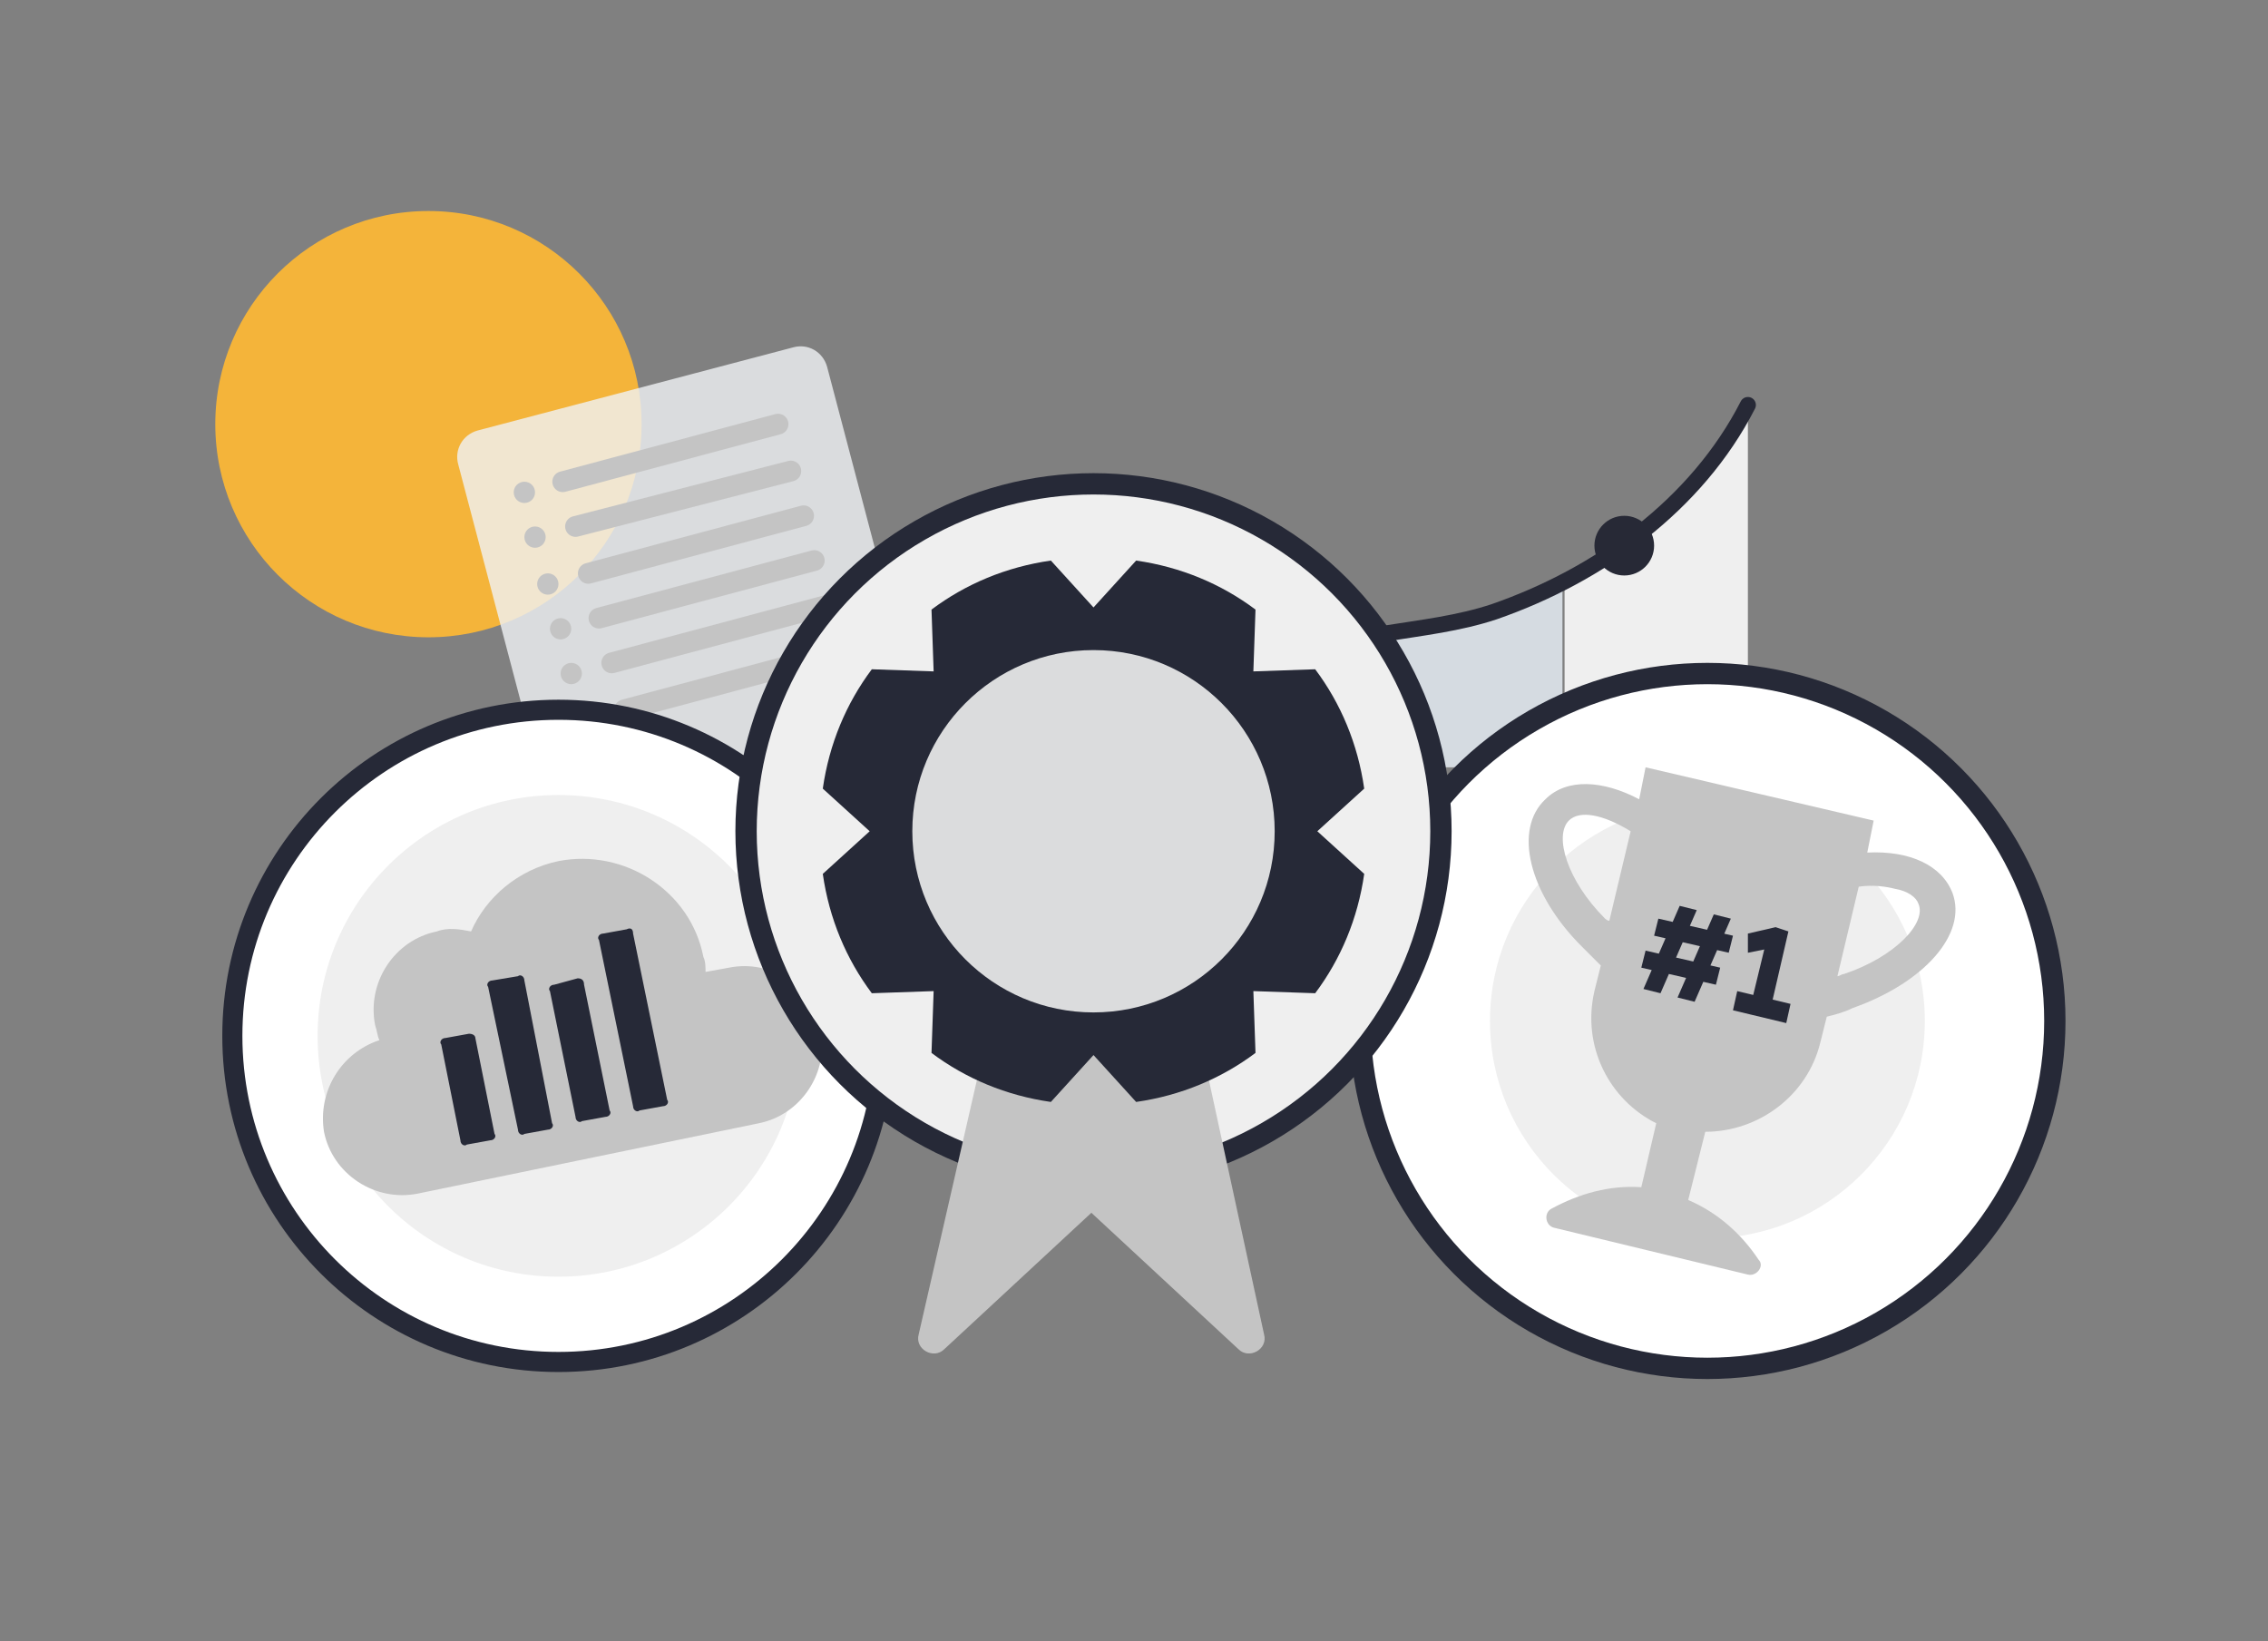
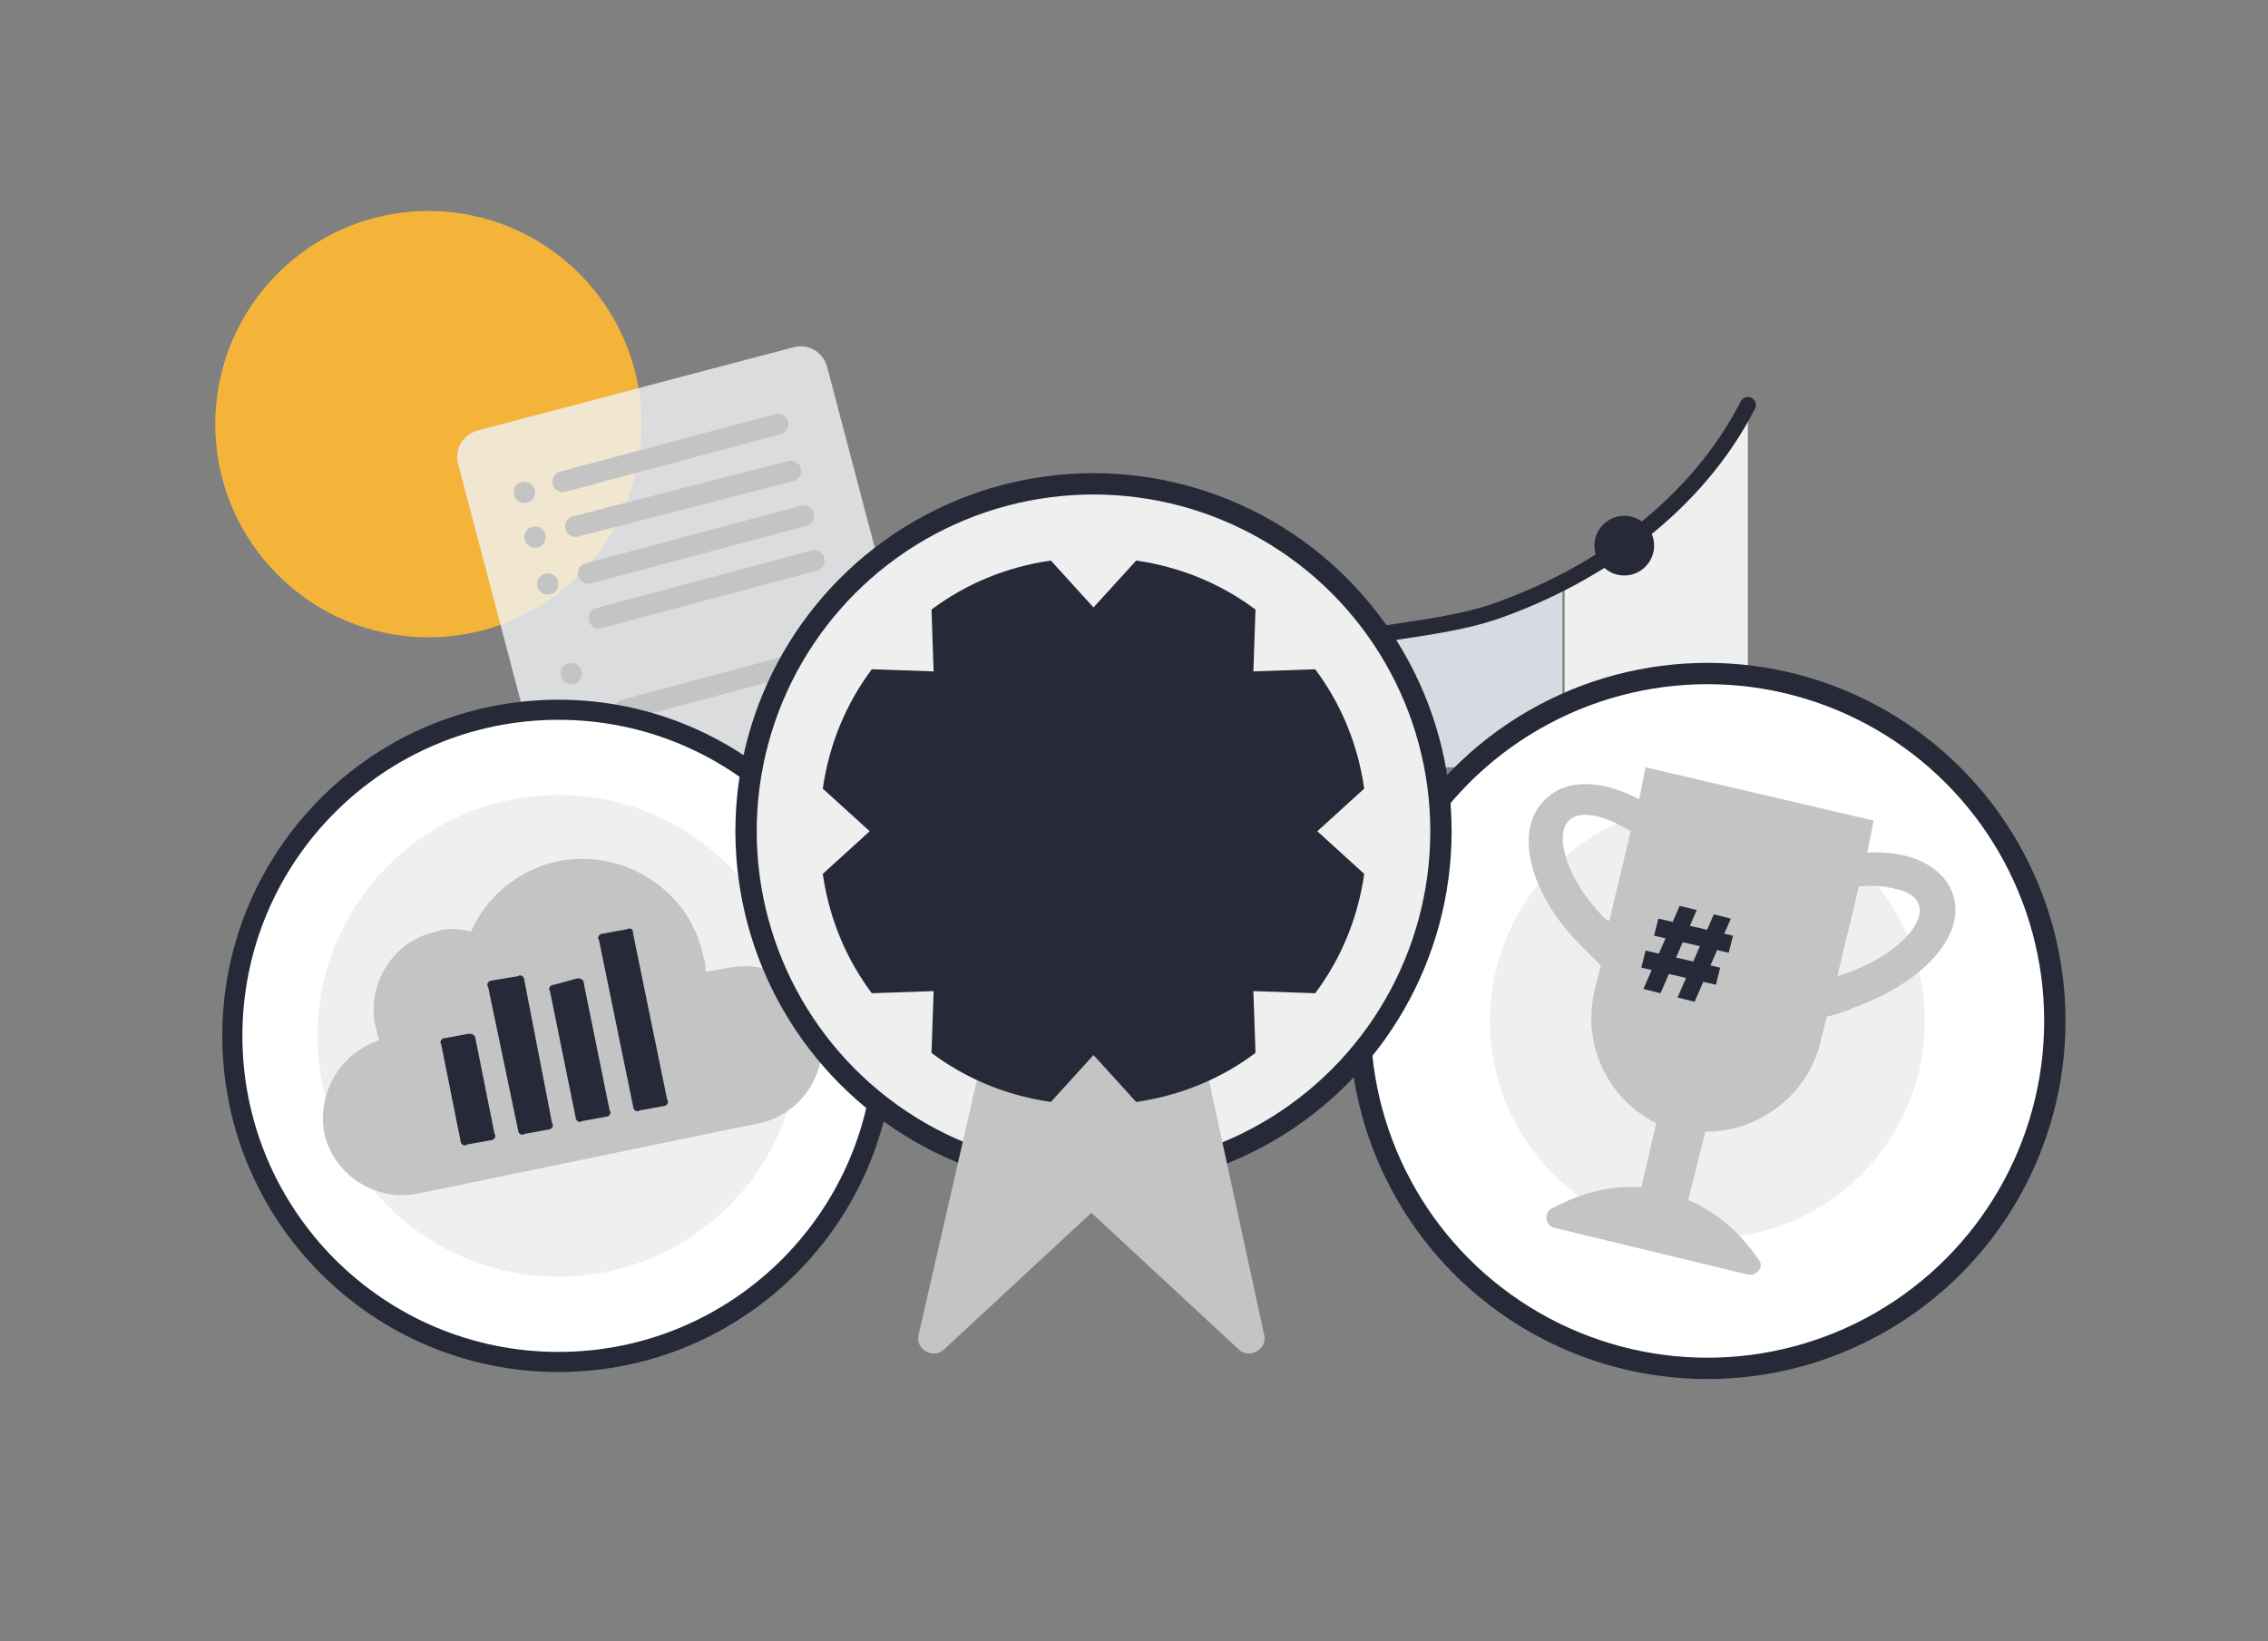
<svg xmlns="http://www.w3.org/2000/svg" version="1.1" id="Layer_1" x="0px" y="0px" viewBox="0 0 106.4 77" style="enable-background:new 0 0 106.4 77;" xml:space="preserve">
  <rect x="0" y="0" width="106.4" height="77" fill="#808080" stroke="none" />
  <style type="text/css">
	.st0{opacity:0.5;fill:#EFEFEF;}
	.st1{opacity:0.5;fill:none;stroke:#DBDCDD;stroke-width:0.339;stroke-miterlimit:10;}
	.st2{fill:none;stroke:#C4C4C4;stroke-width:0.677;stroke-linecap:round;stroke-miterlimit:10;}
	.st3{fill:#C4C4C4;}
	.st4{fill:none;stroke:#262937;}
	.st5{fill:#F4B43A;}
	.st6{fill:none;stroke:#EF8E25;stroke-width:9;stroke-linecap:round;stroke-linejoin:round;stroke-miterlimit:10;}
	.st7{fill:none;stroke:#D8411E;stroke-width:9;stroke-linecap:round;stroke-linejoin:round;stroke-miterlimit:10;}
	.st8{fill:none;stroke:#F7E246;stroke-width:9;stroke-linecap:round;stroke-linejoin:round;stroke-miterlimit:10;}
	.st9{fill:#F0F2F5;fill-opacity:0.8;}
	.st10{fill:none;stroke:#C4C4C4;stroke-width:0.976;stroke-linecap:round;stroke-miterlimit:10;}
	.st11{opacity:0.75;fill:#FFFFFF;}
	.st12{fill:none;stroke:#262937;stroke-width:0.943;stroke-miterlimit:10;}
	.st13{fill:#EFEFEF;}
	.st14{fill:#262937;}
	.st15{fill:#C4C4C4;stroke:#DBDCDD;stroke-width:0.25;stroke-miterlimit:10;}
	.st16{fill:#E6E7E8;}
	.st17{fill:#D5DBE1;}
	.st18{fill:none;stroke:#272936;stroke-width:0.75;stroke-linecap:round;}
	.st19{fill:#272936;}
	.st20{fill:#FFFFFF;stroke:#262937;stroke-miterlimit:10;}
	.st21{fill:#F7F7F5;}
	.st22{fill:none;stroke:#272936;}
	.st23{fill:#F0F2F5;fill-opacity:0.8;stroke:#262937;stroke-width:0.5;}
	.st24{fill:#FFFFFF;}
	.st25{fill:#F3F5F7;stroke:#262937;stroke-width:0.5;}
	.st26{fill-rule:evenodd;clip-rule:evenodd;fill:#262937;fill-opacity:0.1;}
	.st27{fill:none;stroke:#272936;stroke-width:0.75;}
	.st28{fill:#DBDCDD;stroke:#262937;stroke-width:0.5;}
	.st29{opacity:0.75;fill:#D3D3D3;}
	.st30{fill:#DBDCDD;}
	.st31{fill:#F0F2F5;}
	.st32{fill:#DDE2E7;}
	.st33{fill:none;stroke:#262937;stroke-width:0.824;}
	.st34{fill:none;stroke:#DBDCDD;stroke-width:1.181;stroke-miterlimit:10;}
	.st35{fill:#F0F2F5;enable-background:new    ;}
	.st36{fill:#C1C1C1;}
	.st37{fill:none;stroke:#272936;stroke-width:0.412;stroke-miterlimit:10;}
	.st38{fill:none;stroke:#272936;stroke-width:0.412;stroke-miterlimit:10;stroke-dasharray:2.404,1.202;}
	.st39{opacity:0.75;fill:#DBDCDD;}
	.st40{opacity:0.25;fill:#FFFFFF;}
	.st41{fill:none;stroke:#DBDCDD;stroke-width:2;stroke-linecap:round;stroke-miterlimit:10;}
	.st42{fill:#FFFFFF;stroke:#272936;}
	.st43{fill:none;stroke:#262937;stroke-width:2;stroke-linecap:round;stroke-miterlimit:10;}
	.st44{fill:#DBDCDD;stroke:#262937;stroke-miterlimit:10;}
	.st45{fill:none;stroke:#272936;stroke-width:0.585;}
	.st46{fill:none;stroke:#DBDCDD;stroke-width:1.169;stroke-linecap:round;stroke-miterlimit:10;}
	.st47{fill:#FFFFFF;stroke:#272936;stroke-width:0.585;}
	.st48{fill:none;stroke:#272936;stroke-width:1.187;}
	.st49{fill:#F0F2F5;fill-opacity:0.8;stroke:#262937;stroke-linecap:round;stroke-miterlimit:10;}
	.st50{fill-rule:evenodd;clip-rule:evenodd;fill:#F0F2F5;fill-opacity:0.8;stroke:#262937;stroke-width:0.5;stroke-miterlimit:10;}
	.st51{fill-rule:evenodd;clip-rule:evenodd;fill:#DBDCDD;}
	.st52{fill:#FFFFFF;stroke:#272936;stroke-width:1.187;}
	.st53{fill:none;stroke:#DBDCDD;stroke-linecap:round;stroke-miterlimit:10;}
	.st54{opacity:0.25;fill-rule:evenodd;clip-rule:evenodd;fill:#DBDCDD;}
	.st55{fill-rule:evenodd;clip-rule:evenodd;fill:none;stroke:#262937;stroke-width:0.5;stroke-miterlimit:10;}
	.st56{fill-rule:evenodd;clip-rule:evenodd;fill:none;stroke:#262937;stroke-miterlimit:10;}
	.st57{fill:#F3F5F7;stroke:#262937;}
	.st58{fill:none;stroke:#272936;stroke-linecap:round;}
	.st59{fill:#262937;fill-opacity:0.1;}
	.st60{fill:none;stroke:#272936;stroke-width:0.5;stroke-linecap:round;}
	.st61{fill:none;stroke:#DBDCDD;stroke-width:1.491;stroke-linecap:round;stroke-miterlimit:10;}
	.st62{opacity:0.25;}
	.st63{opacity:0.8;}
	.st64{fill:none;stroke:#262937;stroke-width:0.5;}
	.st65{fill:none;stroke:#DBDCDD;stroke-width:0.5;stroke-linecap:round;stroke-miterlimit:10;}
	.st66{fill:none;stroke:#DBDCDD;stroke-width:0.586;stroke-linecap:round;stroke-miterlimit:10;}
	.st67{fill:none;stroke:#262937;stroke-width:0.5;stroke-linecap:round;stroke-miterlimit:10;}
	.st68{clip-path:url(#SVGID_00000034780844294044273400000009924838155470897296_);fill:#FFFFFF;}
	.st69{clip-path:url(#SVGID_00000166642634178217279740000010575569923198373795_);fill:#FFFFFF;}
	.st70{clip-path:url(#SVGID_00000040553942666107737090000005807481775554628285_);fill:#FFFFFF;}
	.st71{fill:#EFEFEF;stroke:#262937;stroke-miterlimit:10;}
	.st72{fill:none;stroke:#262937;stroke-miterlimit:10;}
	.st73{fill:none;stroke:#262937;stroke-width:1.351;stroke-miterlimit:10;}
	.st74{fill:#FFFFFF;stroke:#262937;stroke-width:0.943;stroke-miterlimit:10;}
	.st75{fill:none;stroke:#DBDCDD;stroke-width:3;stroke-miterlimit:10;}
	.st76{fill:#FFFFFF;stroke:#272936;stroke-width:0.943;}
	.st77{fill:none;stroke:#DBDCDD;stroke-width:0.468;stroke-linecap:round;stroke-miterlimit:10;}
	.st78{fill:none;stroke:#272936;stroke-width:0.935;}
	.st79{fill:#FFFFFF;stroke:#272936;stroke-width:0.5;}
	.st80{fill:none;stroke:#DBDCDD;stroke-width:0.623;stroke-linecap:round;stroke-miterlimit:10;}
	.st81{fill:none;stroke:#262937;stroke-width:0.404;stroke-miterlimit:10;}
	.st82{fill:#FFFFFF;stroke:#262937;stroke-linejoin:round;stroke-miterlimit:10;}
	.st83{clip-path:url(#SVGID_00000015328803851125818510000017977702609809539250_);fill:#FFFFFF;}
	.st84{fill:none;stroke:#262937;stroke-linejoin:round;stroke-miterlimit:10;}
	.st85{opacity:0.74;fill:#F0F2F5;}
	.st86{fill:none;stroke:#262937;stroke-width:0.5;stroke-miterlimit:10;}
	.st87{fill:#F0F2F5;fill-opacity:0.8;stroke:#C4C4C4;stroke-width:0.63;stroke-linecap:round;stroke-miterlimit:10;}
	.st88{fill-rule:evenodd;clip-rule:evenodd;fill:none;stroke:#C4C4C4;stroke-width:0.63;stroke-miterlimit:10;}
	.st89{clip-path:url(#SVGID_00000066505969797381384730000004904699245938576560_);fill:#FFFFFF;}
	.st90{clip-path:url(#SVGID_00000180337508912058906480000012332974814962746013_);fill:#FFFFFF;}
	.st91{fill:#F0F2F5;fill-opacity:0.8;stroke:#C4C4C4;stroke-width:0.5;stroke-miterlimit:10;}
	.st92{clip-path:url(#SVGID_00000127739766335989994410000002096613108365966763_);fill:#FFFFFF;}
	.st93{fill:none;stroke:#FFFFFF;stroke-width:0.847;stroke-linecap:round;stroke-linejoin:round;stroke-miterlimit:10;}
	.st94{fill:#F0F2F5;stroke:#262937;stroke-width:0.615;stroke-miterlimit:10;}
	.st95{fill:#F0F2F5;fill-opacity:0.8;stroke:#C4C4C4;stroke-width:0.775;stroke-linecap:round;stroke-miterlimit:10;}
	.st96{fill-rule:evenodd;clip-rule:evenodd;fill:none;stroke:#C4C4C4;stroke-width:0.775;stroke-miterlimit:10;}
	.st97{fill:#F0F2F5;stroke:#262937;stroke-width:0.407;stroke-miterlimit:10;}
	.st98{fill:#F0F2F5;fill-opacity:0.8;stroke:#C4C4C4;stroke-width:0.586;stroke-linecap:round;stroke-miterlimit:10;}
	.st99{fill-rule:evenodd;clip-rule:evenodd;fill:none;stroke:#C4C4C4;stroke-width:0.586;stroke-miterlimit:10;}
	.st100{clip-path:url(#SVGID_00000026871468079653717830000004552163822947016083_);fill:#FFFFFF;}
	.st101{fill-rule:evenodd;clip-rule:evenodd;fill:#FFFFFF;}
	.st102{fill:#FFFFFF;stroke:#272936;stroke-width:0.75;}
	.st103{fill:none;stroke:#DBDCDD;stroke-width:0.934;stroke-linecap:round;stroke-miterlimit:10;}
	.st104{clip-path:url(#SVGID_00000066490507454913718710000012379012996261779843_);fill:#FFFFFF;}
	.st105{fill:none;stroke:#262937;stroke-width:0.75;stroke-miterlimit:10;}
	.st106{fill:#F0F2F5;fill-opacity:0.8;stroke:#C4C4C4;stroke-width:0.944;stroke-linecap:round;stroke-miterlimit:10;}
	.st107{fill-rule:evenodd;clip-rule:evenodd;fill:none;stroke:#C4C4C4;stroke-width:0.944;stroke-miterlimit:10;}
	.st108{fill:none;stroke:#262937;stroke-linecap:round;stroke-linejoin:round;stroke-miterlimit:10;}
	.st109{fill:none;stroke:#262937;stroke-width:0.202;stroke-linecap:round;stroke-linejoin:round;stroke-miterlimit:10;}
	.st110{fill:none;stroke:#262937;stroke-width:0.427;stroke-linecap:round;stroke-linejoin:round;stroke-miterlimit:10;}
	.st111{clip-path:url(#SVGID_00000019653793474821075890000008000763515292743336_);fill:#FFFFFF;}
	.st112{fill:none;stroke:#FFFFFF;stroke-width:0.427;stroke-linecap:round;stroke-linejoin:round;stroke-miterlimit:10;}
	.st113{clip-path:url(#SVGID_00000090271269774926601050000010451805429845351336_);fill:#FFFFFF;}
	.st114{fill:#FFFFFF;fill-opacity:0.8;}
	.st115{fill:none;stroke:#262937;stroke-width:0.509;stroke-miterlimit:10;}
	.st116{fill:none;stroke:#FFFFFF;stroke-width:0.99;stroke-linecap:round;stroke-linejoin:round;stroke-miterlimit:10;}
	.st117{fill:#F0F2F5;stroke:#262937;stroke-width:0.5;stroke-miterlimit:10;}
	.st118{fill:#F0F2F5;fill-opacity:0.8;stroke:#C4C4C4;stroke-width:0.906;stroke-linecap:round;stroke-miterlimit:10;}
	.st119{fill-rule:evenodd;clip-rule:evenodd;fill:none;stroke:#C4C4C4;stroke-width:0.906;stroke-miterlimit:10;}
	.st120{clip-path:url(#SVGID_00000003106546175641192800000014157321943876725413_);fill:#FFFFFF;}
	.st121{fill:#F0F2F5;fill-opacity:0.8;stroke:#C4C4C4;stroke-width:0.585;stroke-miterlimit:10;}
	.st122{clip-path:url(#SVGID_00000065778926990622454690000003397499082986135443_);fill:#FFFFFF;}
	.st123{fill:none;stroke:#262937;stroke-width:0.291;stroke-linecap:round;stroke-linejoin:round;stroke-miterlimit:10;}
	.st124{fill:#FFFFFF;stroke:#262937;stroke-width:0.5;stroke-linejoin:round;stroke-miterlimit:10;}
	.st125{fill:none;stroke:#262937;stroke-width:0.5;stroke-linecap:round;stroke-linejoin:round;stroke-miterlimit:10;}
	.st126{fill:none;stroke:#262937;stroke-width:0.845;stroke-linecap:round;stroke-linejoin:round;stroke-miterlimit:10;}
	.st127{fill:#FFFFFF;stroke:#262937;stroke-width:0.58;stroke-linecap:round;stroke-linejoin:round;stroke-miterlimit:10;}
	.st128{fill:none;stroke:#262937;stroke-width:0.58;stroke-linecap:round;stroke-linejoin:round;stroke-miterlimit:10;}
	.st129{clip-path:url(#SVGID_00000101821000307666204780000004438958574764542594_);fill:#FFFFFF;}
	.st130{fill:#F0F2F5;stroke:#262937;stroke-width:0.347;stroke-miterlimit:10;}
	.st131{fill:#F0F2F5;fill-opacity:0.8;stroke:#C4C4C4;stroke-width:0.499;stroke-linecap:round;stroke-miterlimit:10;}
	.st132{fill-rule:evenodd;clip-rule:evenodd;fill:none;stroke:#C4C4C4;stroke-width:0.499;stroke-miterlimit:10;}
	.st133{fill:#F0F2F5;stroke:#262937;stroke-width:0.674;stroke-miterlimit:10;}
	.st134{opacity:0.75;clip-path:url(#SVGID_00000071521521347560769600000013408103097672250039_);fill:#FFFFFF;}
	.st135{fill:none;stroke:#262937;stroke-width:0.896;stroke-miterlimit:10;}
	.st136{fill:#C4C4C4;fill-opacity:0.8;}
	.st137{fill:#FFFFFF;stroke:#262937;stroke-width:0.591;stroke-miterlimit:10;}
	.st138{fill:#F0F2F5;fill-opacity:0.8;stroke:#C4C4C4;stroke-width:0.85;stroke-linecap:round;stroke-miterlimit:10;}
	.st139{fill-rule:evenodd;clip-rule:evenodd;fill:none;stroke:#C4C4C4;stroke-width:0.85;stroke-miterlimit:10;}
	.st140{fill:#FFFFFF;stroke:#262937;stroke-width:0.896;stroke-miterlimit:10;}
	.st141{opacity:0.75;clip-path:url(#SVGID_00000014599578294318881760000001350080641113163711_);fill:#FFFFFF;}
	.st142{fill:#FFFFFF;stroke:#262937;stroke-width:0.635;stroke-miterlimit:10;}
	.st143{fill:#F0F2F5;fill-opacity:0.8;stroke:#C4C4C4;stroke-width:0.913;stroke-linecap:round;stroke-miterlimit:10;}
	.st144{fill-rule:evenodd;clip-rule:evenodd;fill:none;stroke:#C4C4C4;stroke-width:0.913;stroke-miterlimit:10;}
	.st145{fill:none;stroke:#262937;stroke-width:0.674;stroke-miterlimit:10;}
	.st146{fill:#F0F2F5;fill-opacity:0.8;stroke:#C4C4C4;stroke-width:0.547;stroke-linecap:round;stroke-miterlimit:10;}
	.st147{fill-rule:evenodd;clip-rule:evenodd;fill:none;stroke:#C4C4C4;stroke-width:0.547;stroke-miterlimit:10;}
	.st148{fill:none;stroke:#FFFFFF;stroke-width:0.435;stroke-miterlimit:10;}
	.st149{clip-path:url(#SVGID_00000084513159518845346290000000589403590330672262_);fill:#FFFFFF;}
	.st150{fill:#262937;stroke:#F0F2F5;stroke-width:0.674;stroke-miterlimit:10;}
	.st151{fill:none;stroke:#000000;stroke-width:0.25;stroke-linecap:round;stroke-linejoin:round;stroke-miterlimit:10;}
	.st152{fill:none;stroke:#000000;stroke-width:2;stroke-linecap:round;stroke-linejoin:round;stroke-miterlimit:10;}
	.st153{fill:none;stroke:#000000;stroke-width:2.653;stroke-linecap:round;stroke-linejoin:round;stroke-miterlimit:10;}
	.st154{fill:none;stroke:#000000;stroke-width:2.901;stroke-linecap:round;stroke-linejoin:round;stroke-miterlimit:10;}
	.st155{fill:none;stroke:#000000;stroke-width:3;stroke-linecap:round;stroke-linejoin:round;stroke-miterlimit:10;}
	.st156{fill:#FFFFFF;stroke:#262937;stroke-width:0.5;stroke-linecap:round;stroke-linejoin:round;stroke-miterlimit:10;}
	.st157{fill:none;stroke:#DBDCDD;stroke-width:0.474;stroke-linecap:round;stroke-miterlimit:10;}
	.st158{fill:none;stroke:#FFFFFF;stroke-width:0.808;stroke-linecap:round;stroke-miterlimit:10;}
	.st159{fill:none;stroke:#262937;stroke-width:3;}
	.st160{fill:#FFFFFF;stroke:#262937;}
	.st161{fill:none;stroke:#262937;stroke-width:2.309;}
</style>
  <g>
    <circle class="st5" cx="20.1" cy="19.9" r="10" />
    <g>
      <path class="st9" d="M41.8,33.6l-14.8,3.9c-0.7,0.2-1.4-0.2-1.6-0.9l-3.9-14.8c-0.2-0.7,0.2-1.4,0.9-1.6l14.8-3.9    c0.7-0.2,1.4,0.2,1.6,0.9L42.7,32C42.9,32.7,42.5,33.4,41.8,33.6z" />
      <line class="st10" x1="36.5" y1="19.9" x2="26.4" y2="22.6" />
      <line class="st10" x1="37.1" y1="22.1" x2="27" y2="24.7" />
      <line class="st10" x1="37.7" y1="24.2" x2="27.6" y2="26.9" />
      <line class="st10" x1="38.2" y1="26.3" x2="28.1" y2="29" />
      <circle class="st3" cx="24.6" cy="23.1" r="0.5" />
      <circle class="st3" cx="25.1" cy="25.2" r="0.5" />
      <circle class="st3" cx="25.7" cy="27.4" r="0.5" />
-       <circle class="st3" cx="26.3" cy="29.5" r="0.5" />
-       <line class="st10" x1="38.8" y1="28.4" x2="28.7" y2="31.1" />
      <circle class="st3" cx="26.8" cy="31.6" r="0.5" />
      <line class="st10" x1="39.4" y1="30.6" x2="29.3" y2="33.3" />
      <circle class="st3" cx="27.4" cy="33.8" r="0.5" />
    </g>
    <g>
      <circle class="st74" cx="26.2" cy="48.6" r="15.3" />
      <circle class="st13" cx="26.2" cy="48.6" r="11.3" />
      <path class="st3" d="M34.2,45.4l-1.1,0.2c0-0.2,0-0.5-0.1-0.7c-0.6-3.1-3.7-5.1-6.8-4.5c-1.9,0.4-3.4,1.7-4.1,3.3    c-0.5-0.1-1.1-0.2-1.6,0c-2,0.4-3.3,2.4-2.9,4.4c0.1,0.3,0.1,0.5,0.2,0.7c-1.8,0.6-2.9,2.4-2.6,4.3c0.4,2,2.4,3.3,4.4,2.9l16-3.3    c2-0.4,3.3-2.4,2.9-4.4C38.1,46.3,36.2,45,34.2,45.4z" />
      <path class="st14" d="M22,48.5l-1.1,0.2c-0.2,0-0.3,0.2-0.2,0.3l0.9,4.5c0,0.2,0.2,0.3,0.3,0.2l1.1-0.2c0.2,0,0.3-0.2,0.2-0.3    l-0.9-4.5C22.3,48.6,22.2,48.5,22,48.5z" />
      <path class="st14" d="M24.3,45.8L23.1,46c-0.2,0-0.3,0.2-0.2,0.3l1.4,6.7c0,0.2,0.2,0.3,0.3,0.2l1.1-0.2c0.2,0,0.3-0.2,0.2-0.3    L24.6,46C24.6,45.8,24.4,45.7,24.3,45.8z" />
      <path class="st14" d="M27.1,45.9L26,46.2c-0.2,0-0.3,0.2-0.2,0.3l1.2,5.9c0,0.2,0.2,0.3,0.3,0.2l1.1-0.2c0.2,0,0.3-0.2,0.2-0.3    l-1.2-5.9C27.4,46,27.3,45.9,27.1,45.9z" />
      <path class="st14" d="M29.4,43.6l-1.1,0.2c-0.2,0-0.3,0.2-0.2,0.3l1.6,7.8c0,0.2,0.2,0.3,0.3,0.2l1.1-0.2c0.2,0,0.3-0.2,0.2-0.3    l-1.6-7.8C29.7,43.6,29.6,43.5,29.4,43.6z" />
    </g>
    <g>
-       <path class="st16" d="M63.5,30v6h-8.1c1-1.9,2.7-3.7,4.6-4.8C61.1,30.6,62.3,30.2,63.5,30z" />
      <path class="st13" d="M82,19v15.7c0,0.7-0.6,1.3-1.3,1.3h-7.3v-9C77.3,25.2,80.2,22.5,82,19z" />
      <path class="st17" d="M73.3,27.3V36h-9.8v-6c2.2-0.4,4.4-0.6,6.5-1.3C71.3,28.3,72.3,27.9,73.3,27.3z" />
      <path class="st18" d="M55.4,36c1-1.9,2.7-3.7,4.6-4.8c3.1-1.7,6.8-1.4,10.1-2.5C75,27,79.6,23.7,82,19" />
      <circle class="st19" cx="76.2" cy="25.6" r="1.4" />
    </g>
    <g>
      <circle class="st20" cx="80.1" cy="47.9" r="16.3" />
      <circle class="st13" cx="80.1" cy="47.9" r="10.2" />
      <path class="st3" d="M91.6,41.9c-0.5-1.3-2-2-4-1.9l0.3-1.5l-10.7-2.5l-0.3,1.5c-1.7-0.9-3.4-1-4.4,0c-1.5,1.4-0.8,4.4,1.7,6.9    l0,0c0.3,0.3,0.6,0.6,0.9,0.9l-0.3,1.2c-0.6,2.6,0.7,5.1,2.9,6.2L77,55.7c-1.5-0.1-2.9,0.3-4.2,1c-0.4,0.2-0.3,0.8,0.1,0.9    l9.1,2.2c0.4,0.1,0.8-0.4,0.5-0.7c-0.8-1.2-1.9-2.2-3.3-2.8l0.8-3.2c2.5,0,4.8-1.7,5.4-4.2l0.3-1.2c0.4-0.1,0.8-0.2,1.2-0.4l0,0    C90.3,46.1,92.3,43.8,91.6,41.9z M75.3,43.1c-1.8-1.8-2.4-3.9-1.7-4.6c0.5-0.5,1.6-0.3,2.9,0.5l-1,4.2    C75.5,43.2,75.4,43.2,75.3,43.1z M86.5,45.7c-0.1,0-0.2,0.1-0.3,0.1l1-4.2c0.7-0.1,1.3,0,1.7,0.1c0.6,0.1,1,0.4,1.1,0.7    C90.4,43.3,88.9,44.9,86.5,45.7z" />
      <g>
        <path class="st14" d="M77,45.4l0.2-0.8l3.5,0.8l-0.2,0.8L77,45.4z M77.6,43.9l0.2-0.8l3.5,0.8l-0.2,0.8L77.6,43.9z M77.1,46.4     l1.7-3.9l0.8,0.2l-1.7,3.9L77.1,46.4z M78.7,46.8l1.7-3.9l0.8,0.2L79.5,47L78.7,46.8z" />
-         <path class="st14" d="M82.1,47.3l0.8-3.3l0.1,0.5l-1,0.2l0-0.9l1.3-0.3l0.6,0.2l-0.9,3.9L82.1,47.3z M81.3,47.4l0.2-0.9l2.5,0.6     L83.8,48L81.3,47.4z" />
      </g>
    </g>
    <g>
      <circle class="st71" cx="51.3" cy="39" r="16.3" />
      <path class="st3" d="M55.7,46h-4.4h-4.4l-3.8,16.6c-0.2,0.7,0.7,1.2,1.2,0.7l6.9-6.4l6.9,6.4c0.5,0.5,1.4,0,1.2-0.7L55.7,46z" />
      <path class="st14" d="M61.7,31.4l-2.9,0.1l0.1-2.9c-1.6-1.2-3.5-2-5.6-2.3l-2,2.2l-2-2.2c-2.1,0.3-4,1.1-5.6,2.3l0.1,2.9l-2.9-0.1    c-1.2,1.6-2,3.5-2.3,5.6l2.2,2l-2.2,2c0.3,2.1,1.1,4,2.3,5.6l2.9-0.1l-0.1,2.9c1.6,1.2,3.5,2,5.6,2.3l2-2.2l2,2.2    c2.1-0.3,4-1.1,5.6-2.3l-0.1-2.9l2.9,0.1c1.2-1.6,2-3.5,2.3-5.6l-2.2-2l2.2-2C63.7,34.9,62.9,33,61.7,31.4z" />
-       <circle class="st30" cx="51.3" cy="39" r="8.5" />
    </g>
  </g>
</svg>